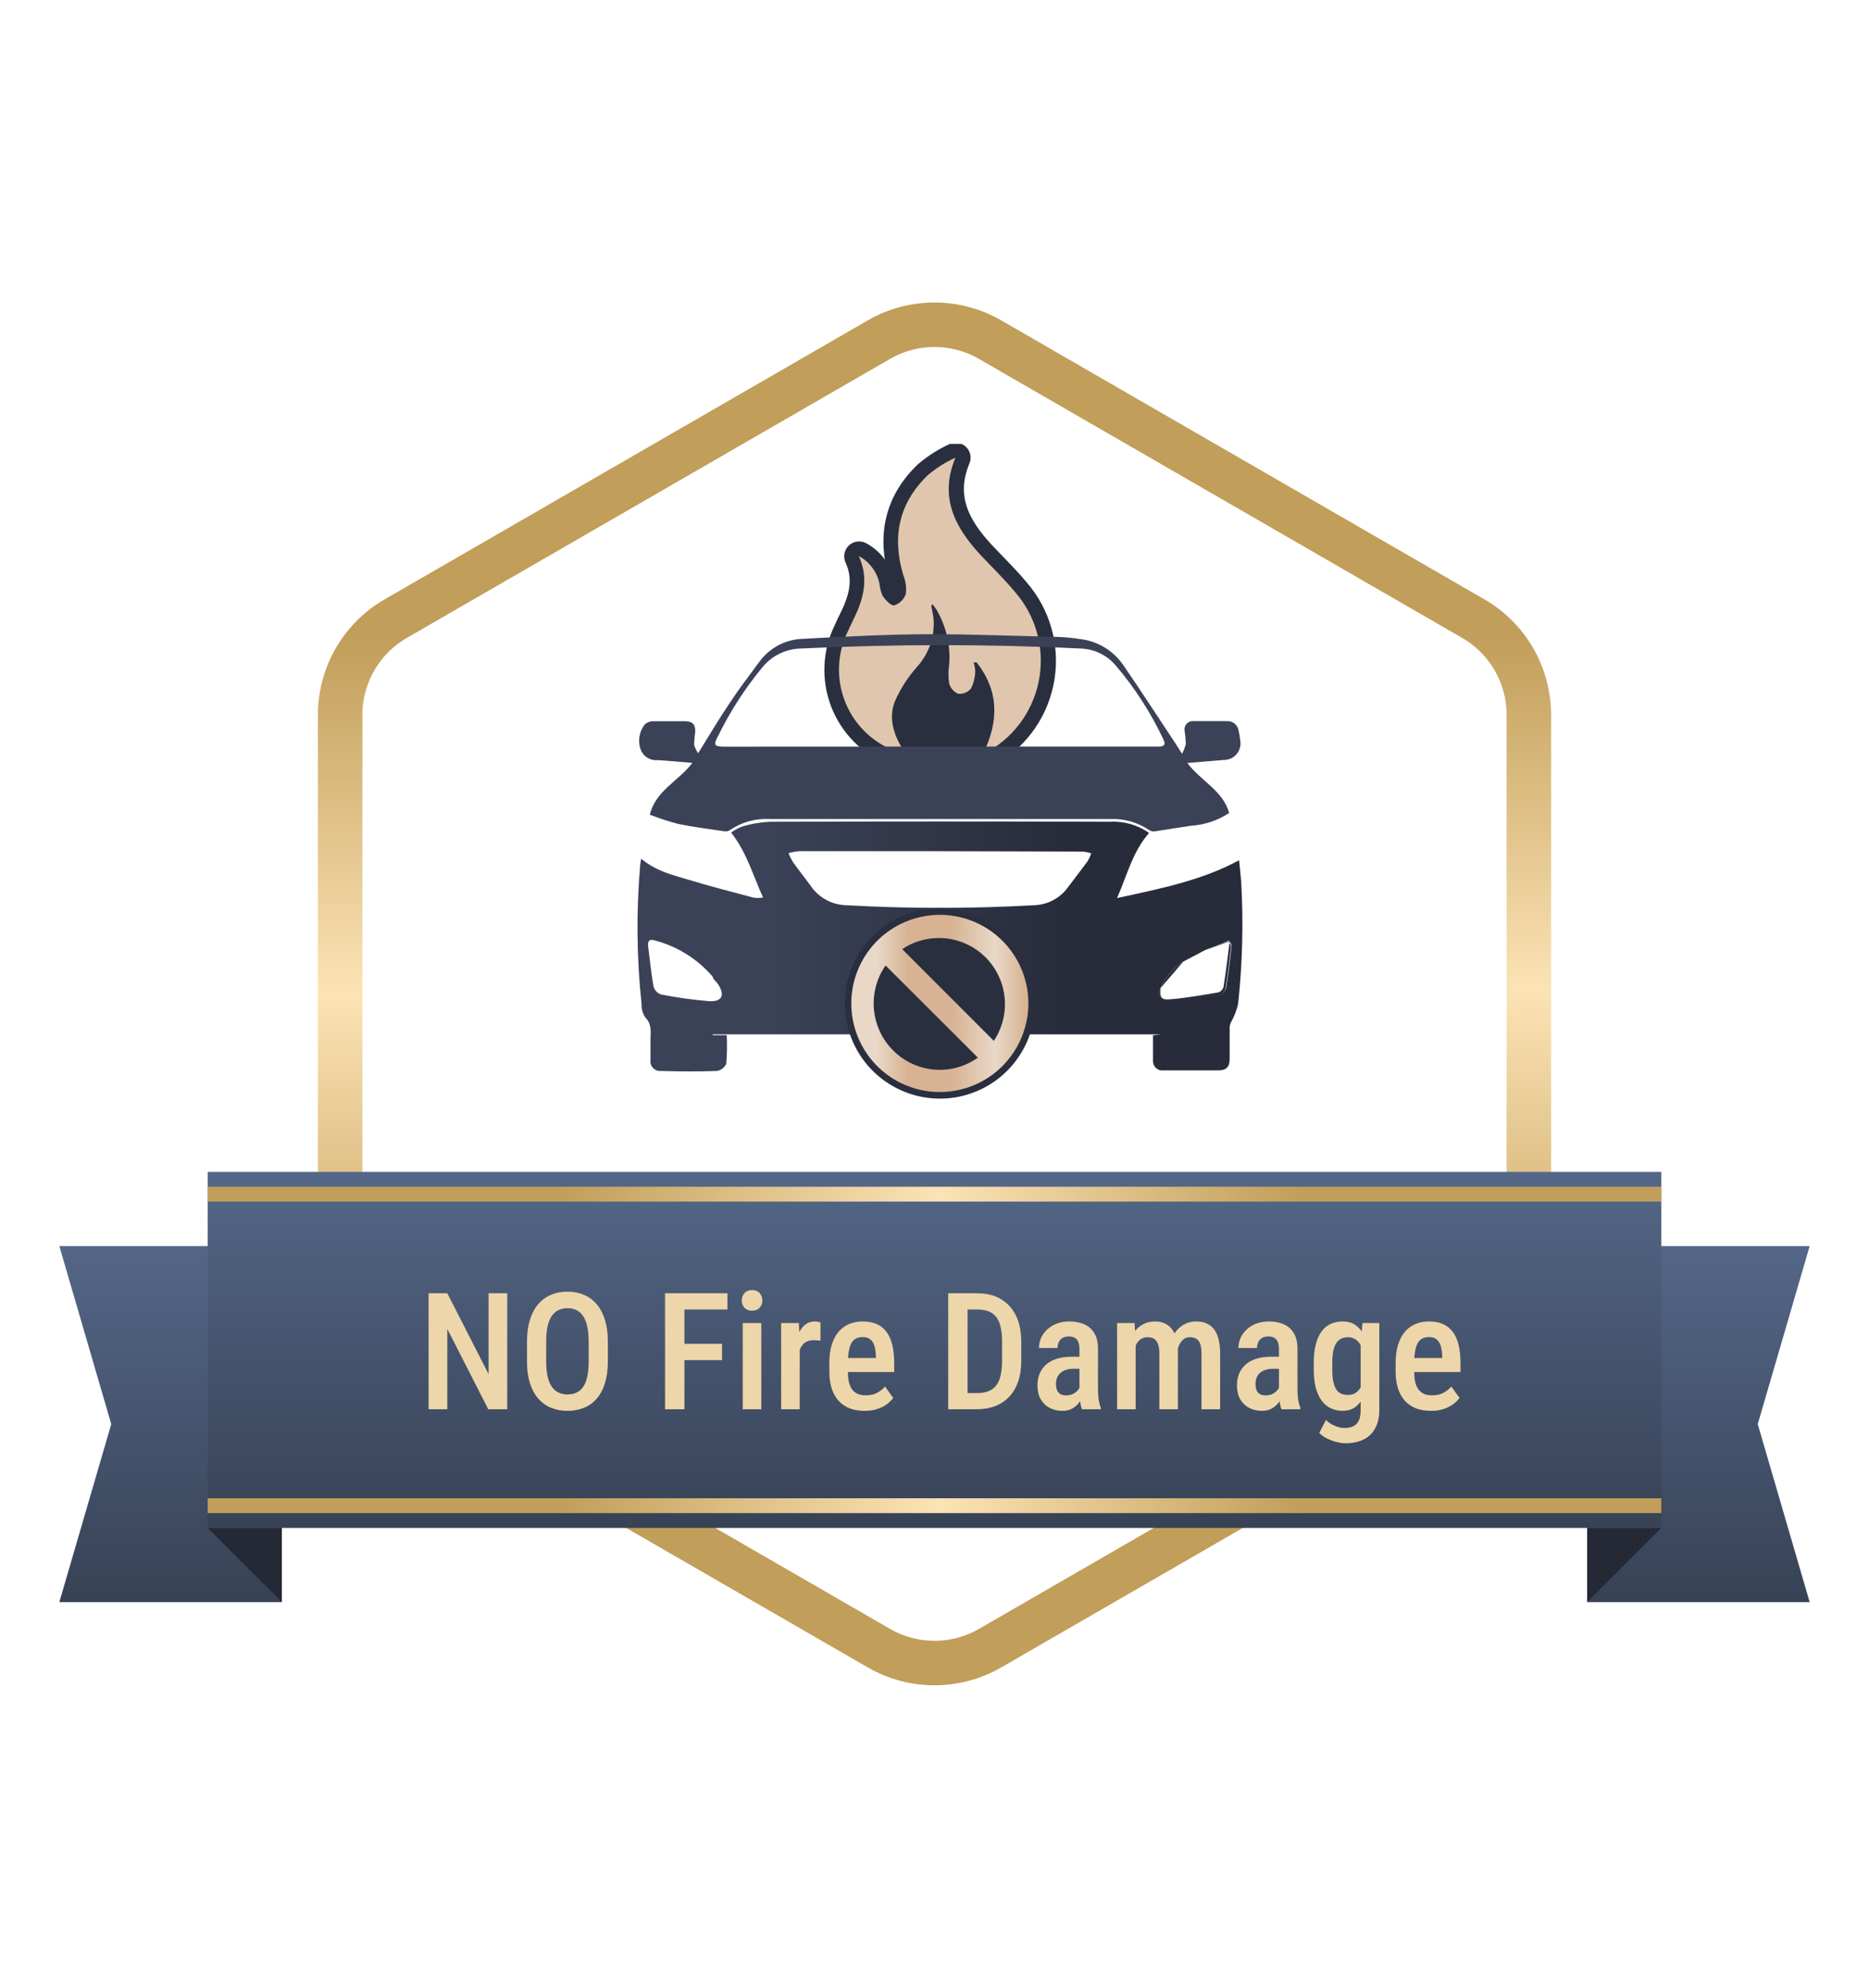
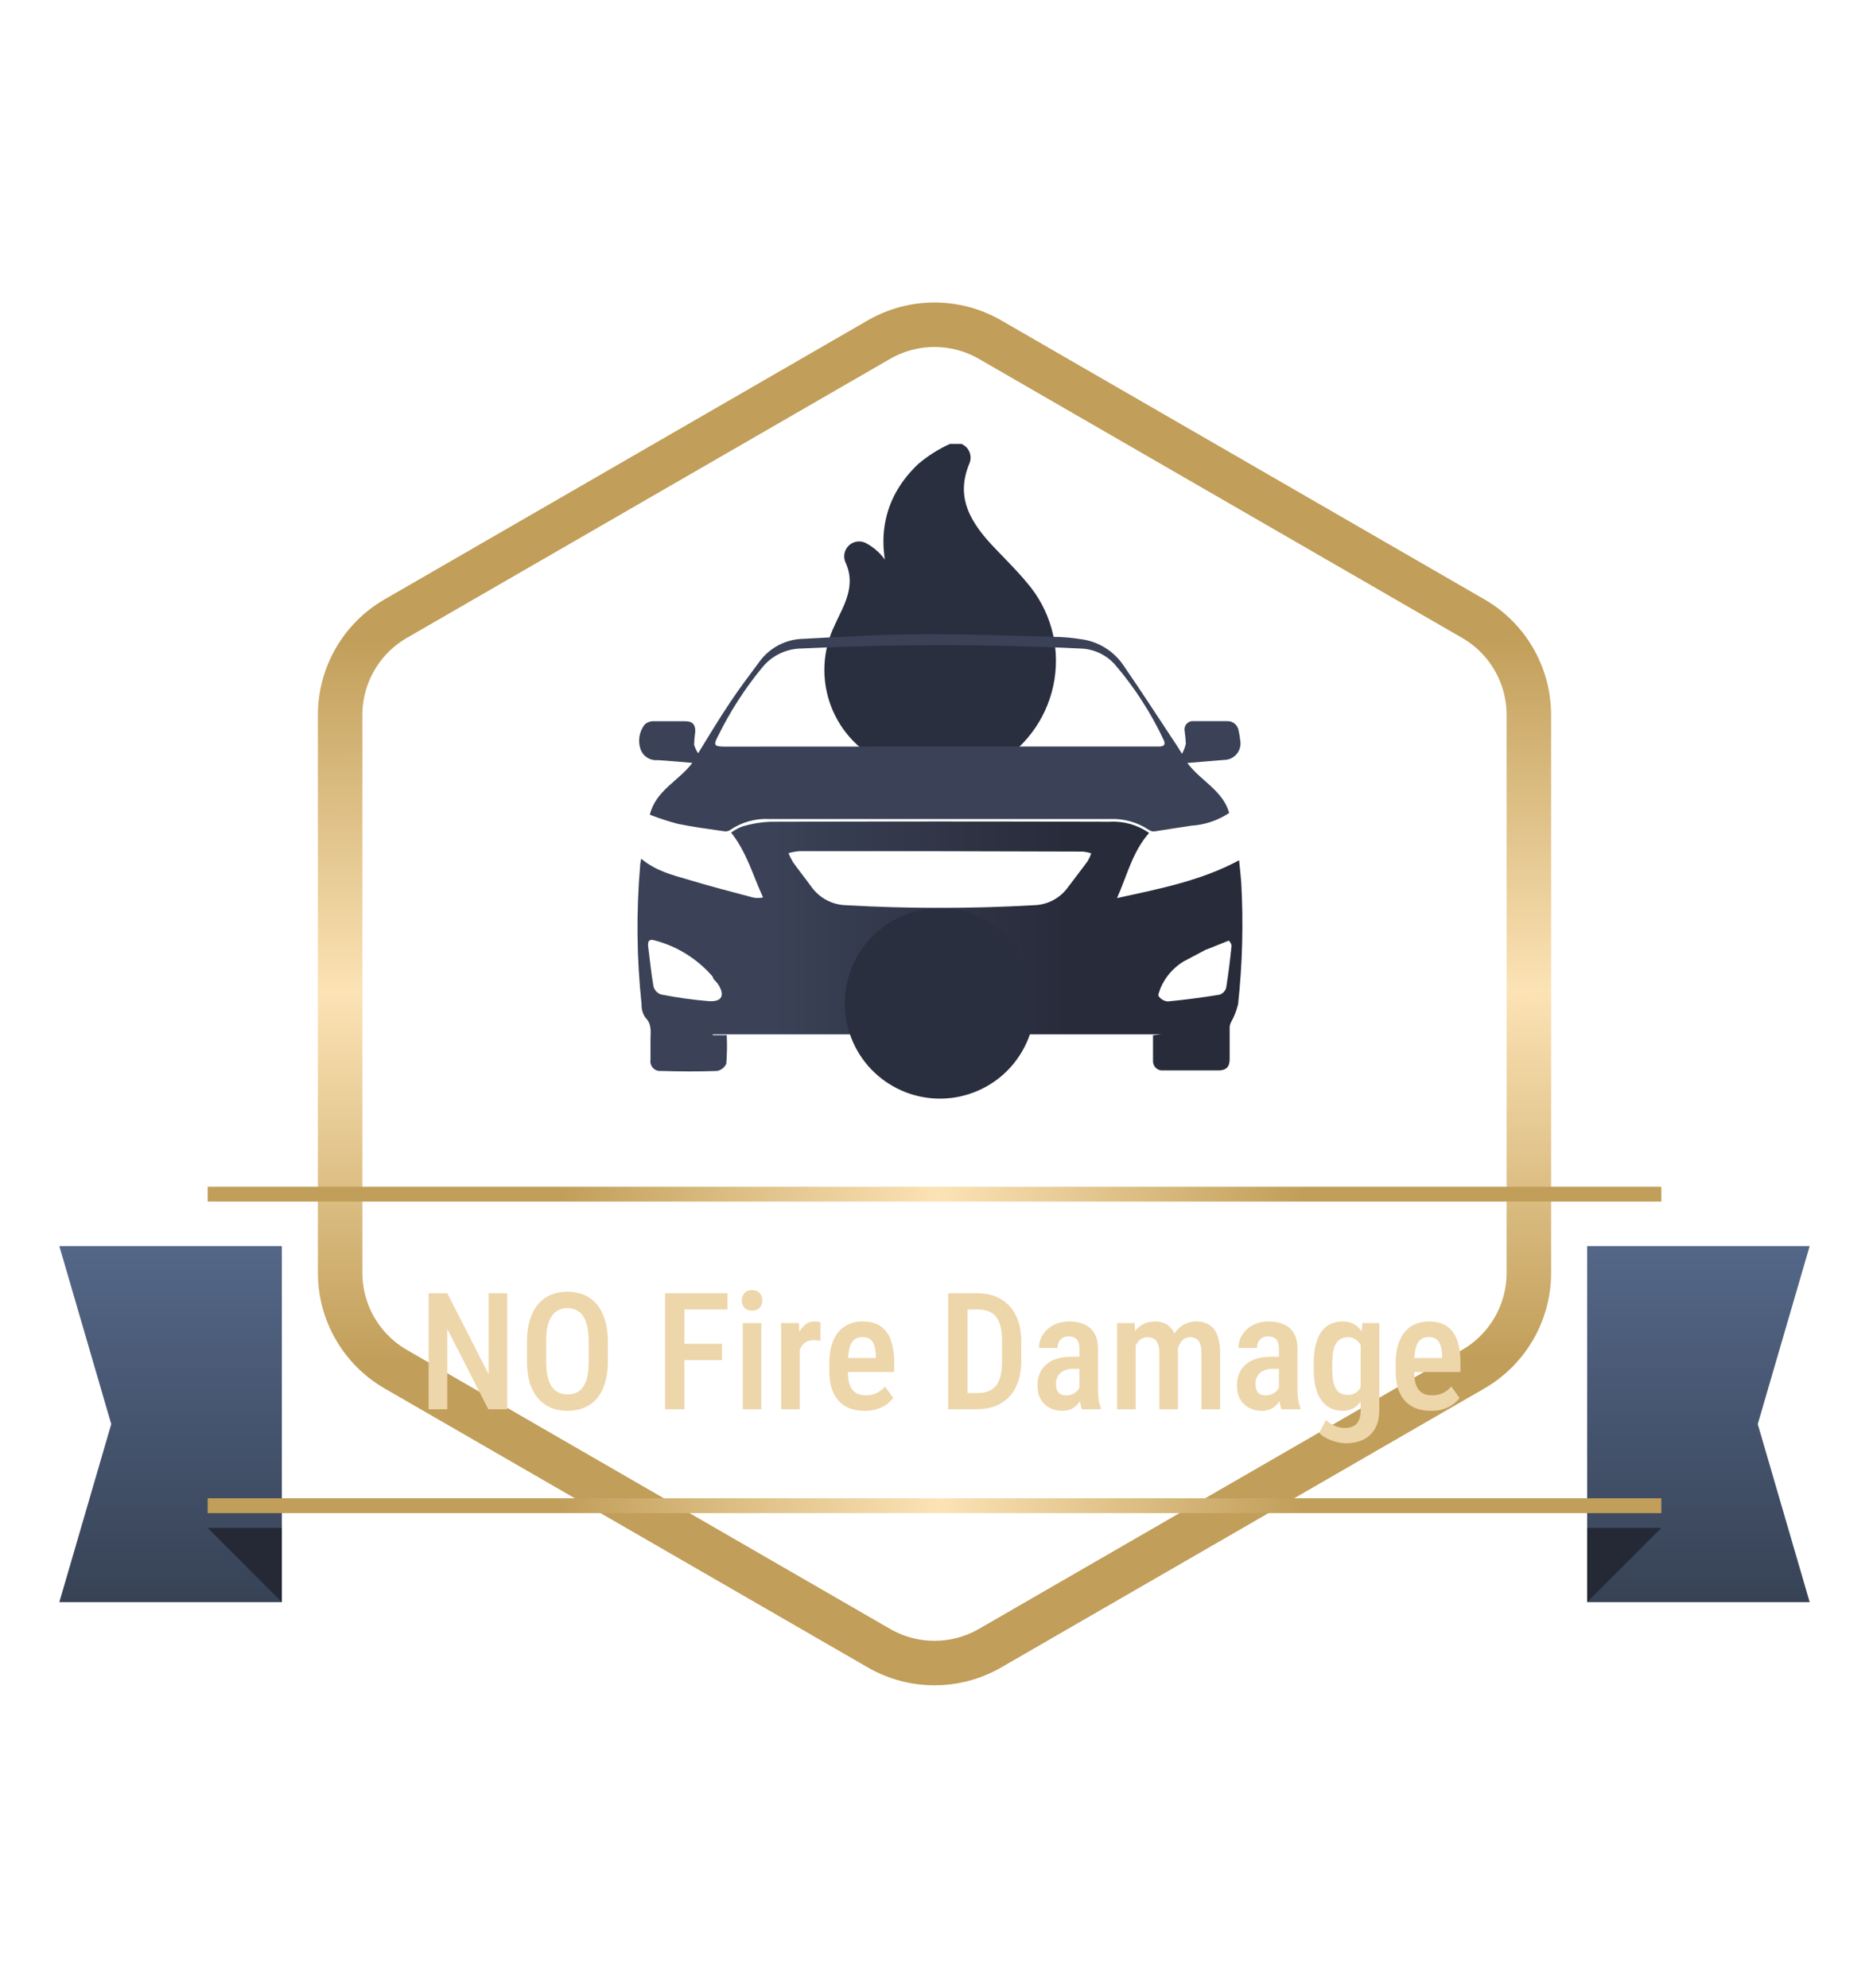
<svg xmlns="http://www.w3.org/2000/svg" width="126" height="134" viewBox="0 0 126 134" fill="none">
  <g filter="url(#filter0_d_1085_28644)">
    <path d="M67.5 108.402C64.715 110.01 61.285 110.01 58.5 108.402L25.931 89.598C23.146 87.99 21.431 85.019 21.431 81.804L21.431 44.196C21.431 40.981 23.146 38.01 25.931 36.402L58.5 17.598C61.285 15.99 64.715 15.99 67.5 17.598L100.069 36.402C102.854 38.01 104.569 40.981 104.569 44.196L104.569 81.804C104.569 85.019 102.854 87.99 100.069 89.598L67.5 108.402Z" fill="white" />
    <path d="M59.25 107.103L26.681 88.299C24.36 86.959 22.931 84.483 22.931 81.804L22.931 44.196C22.931 41.517 24.36 39.041 26.681 37.701L59.25 18.897C61.571 17.557 64.43 17.557 66.75 18.897L99.319 37.701C101.64 39.041 103.069 41.517 103.069 44.196L103.069 81.804C103.069 84.483 101.64 86.959 99.319 88.299L66.75 107.103C64.43 108.443 61.571 108.443 59.25 107.103Z" stroke="url(#paint0_linear_1085_28644)" stroke-width="3" />
  </g>
  <g clip-path="url(#clip0_1085_28644)">
    <path d="M66.276 50.839L66.765 50.58C67.645 50.051 68.4 49.337 68.975 48.486C69.551 47.635 69.933 46.668 70.096 45.654C70.258 44.639 70.197 43.601 69.916 42.613C69.635 41.625 69.142 40.71 68.47 39.933C67.735 39.043 66.901 38.245 66.116 37.404C64.392 35.549 63.323 33.515 64.429 30.851C63.761 31.156 63.137 31.551 62.575 32.025C60.623 33.88 60.141 36.168 60.907 38.74C61.074 39.155 61.136 39.605 61.086 40.05C61.026 40.229 60.925 40.392 60.793 40.526C60.66 40.66 60.498 40.761 60.32 40.823C60.104 40.867 59.702 40.465 59.529 40.205C59.41 39.936 59.335 39.65 59.307 39.358C59.224 38.966 59.057 38.597 58.817 38.276C58.577 37.956 58.269 37.692 57.916 37.503C58.578 38.956 58.269 40.285 57.645 41.59C57.447 41.998 57.249 42.406 57.064 42.826C56.741 43.569 56.576 44.37 56.578 45.18C56.581 45.989 56.751 46.79 57.077 47.53C57.404 48.271 57.881 48.936 58.477 49.483C59.074 50.03 59.777 50.448 60.542 50.709C60.71 50.745 60.879 50.77 61.049 50.783C61.049 50.783 63.014 51.618 66.276 50.839Z" fill="#2A2F3F" stroke="#2A2F3F" stroke-width="2.007" stroke-linejoin="round" />
-     <path d="M62.779 40.836C62.829 41.12 62.903 41.398 62.934 41.689C62.982 42.274 62.91 42.864 62.723 43.421C62.536 43.978 62.238 44.491 61.846 44.928C61.218 45.628 60.705 46.423 60.326 47.284C59.875 48.465 60.258 49.633 61.031 50.765C60.86 50.751 60.691 50.726 60.524 50.691C59.758 50.429 59.055 50.011 58.459 49.464C57.862 48.917 57.386 48.252 57.059 47.512C56.732 46.771 56.562 45.971 56.56 45.161C56.557 44.352 56.722 43.55 57.045 42.808C57.23 42.394 57.428 41.986 57.626 41.571C58.244 40.267 58.559 38.938 57.898 37.485C58.251 37.674 58.558 37.938 58.798 38.258C59.038 38.578 59.206 38.947 59.288 39.339C59.316 39.632 59.392 39.918 59.511 40.186C59.708 40.465 60.085 40.867 60.301 40.805C60.48 40.743 60.641 40.641 60.774 40.507C60.907 40.373 61.007 40.211 61.068 40.032C61.114 39.593 61.053 39.149 60.888 38.74C60.122 36.168 60.604 33.899 62.557 32.025C63.118 31.551 63.742 31.156 64.41 30.851C63.304 33.515 64.373 35.543 66.097 37.404C66.882 38.245 67.716 39.043 68.451 39.933C69.123 40.71 69.617 41.625 69.898 42.613C70.178 43.601 70.24 44.639 70.077 45.654C69.915 46.668 69.532 47.635 68.957 48.486C68.382 49.337 67.627 50.051 66.746 50.58L66.258 50.839C67.395 48.564 67.302 46.511 65.844 44.657H65.64C65.704 44.857 65.739 45.065 65.745 45.275C65.734 45.67 65.637 46.058 65.461 46.412C65.358 46.536 65.227 46.633 65.078 46.695C64.93 46.758 64.769 46.784 64.608 46.771C64.459 46.71 64.326 46.616 64.219 46.496C64.112 46.376 64.034 46.233 63.99 46.078C63.925 45.657 63.925 45.227 63.99 44.805C64.09 43.51 63.79 42.215 63.131 41.095C63.05 40.971 62.961 40.851 62.866 40.737L62.779 40.836Z" fill="#E0C6AE" />
    <path d="M75.304 60.54C78.134 59.921 80.952 59.383 83.534 57.992C83.578 58.431 83.639 58.944 83.677 59.464C83.832 62.208 83.762 64.96 83.466 67.693C83.363 68.126 83.199 68.543 82.978 68.93C82.934 69.023 82.907 69.123 82.898 69.226C82.898 69.95 82.898 70.673 82.898 71.396C82.898 71.909 82.675 72.151 82.163 72.157C80.927 72.157 79.679 72.157 78.418 72.157C78.332 72.166 78.244 72.158 78.161 72.131C78.078 72.104 78.001 72.06 77.937 72.002C77.872 71.943 77.82 71.872 77.785 71.792C77.75 71.712 77.732 71.626 77.732 71.539C77.732 70.964 77.732 70.395 77.732 69.789L78.288 69.727H48.054V69.783H48.994C49.024 70.424 49.014 71.066 48.963 71.706C48.907 71.831 48.822 71.941 48.714 72.026C48.606 72.111 48.48 72.169 48.345 72.194C47.109 72.243 45.818 72.231 44.557 72.194C44.459 72.204 44.36 72.191 44.268 72.156C44.175 72.121 44.092 72.066 44.024 71.995C43.956 71.923 43.906 71.837 43.876 71.743C43.846 71.649 43.838 71.55 43.853 71.452C43.853 70.995 43.853 70.543 43.853 70.086C43.853 69.628 43.97 69.053 43.513 68.602C43.329 68.338 43.238 68.02 43.253 67.699C42.921 64.598 42.888 61.471 43.155 58.363C43.155 58.221 43.198 58.073 43.229 57.887C44.205 58.709 45.317 58.982 46.417 59.303C47.844 59.742 49.303 60.107 50.742 60.496C50.972 60.55 51.211 60.55 51.441 60.496C50.767 59.037 50.353 57.473 49.29 56.125C49.524 55.953 49.779 55.814 50.05 55.711C50.653 55.531 51.276 55.425 51.904 55.396C59.541 55.371 67.177 55.371 74.81 55.396C75.755 55.34 76.691 55.606 77.467 56.15C76.336 57.43 75.984 59.031 75.304 60.54ZM78.233 66.617C78.183 66.803 78.041 67.062 78.115 67.161C78.187 67.261 78.279 67.343 78.386 67.403C78.493 67.463 78.611 67.499 78.733 67.507C79.895 67.396 81.057 67.242 82.212 67.056C82.319 67.02 82.415 66.96 82.494 66.879C82.572 66.799 82.63 66.7 82.663 66.592C82.818 65.647 82.929 64.694 83.028 63.742C83.005 63.612 82.937 63.494 82.836 63.408C82.311 63.612 81.798 63.835 81.279 64.027L79.771 64.824C79.085 65.247 78.547 65.874 78.233 66.617V66.617ZM48.104 65.999C48.086 65.937 48.061 65.877 48.03 65.82C46.999 64.626 45.628 63.776 44.1 63.384C43.742 63.279 43.655 63.489 43.698 63.81C43.816 64.707 43.896 65.616 44.057 66.506C44.092 66.628 44.156 66.74 44.243 66.832C44.33 66.925 44.438 66.995 44.557 67.038C45.627 67.249 46.708 67.4 47.795 67.489C48.679 67.545 48.889 67.093 48.413 66.351C48.321 66.225 48.218 66.107 48.104 65.999V65.999ZM63.36 57.38H53.863C53.625 57.403 53.389 57.446 53.158 57.51C53.243 57.725 53.347 57.932 53.467 58.128C53.869 58.691 54.301 59.229 54.703 59.785C54.969 60.156 55.318 60.461 55.721 60.675C56.123 60.889 56.57 61.008 57.026 61.022C61.249 61.26 65.483 61.26 69.706 61.022C70.161 61.01 70.607 60.893 71.008 60.678C71.409 60.463 71.755 60.157 72.017 59.785C72.449 59.204 72.9 58.635 73.327 58.048C73.425 57.882 73.506 57.706 73.568 57.523C73.386 57.466 73.2 57.426 73.012 57.405L63.36 57.38Z" fill="url(#paint1_linear_1085_28644)" />
    <path d="M46.677 51.427C45.836 51.359 45.089 51.285 44.341 51.241C44.089 51.265 43.836 51.203 43.624 51.065C43.412 50.927 43.253 50.721 43.173 50.481C43.085 50.207 43.065 49.917 43.113 49.634C43.162 49.351 43.278 49.084 43.451 48.855C43.605 48.705 43.811 48.621 44.026 48.62C44.749 48.62 45.478 48.62 46.201 48.62C46.695 48.62 46.899 48.861 46.868 49.355C46.825 49.638 46.8 49.923 46.794 50.209C46.855 50.411 46.947 50.603 47.066 50.778C47.826 49.541 48.487 48.441 49.21 47.365C49.828 46.425 50.532 45.51 51.187 44.62C51.531 44.144 51.981 43.756 52.501 43.485C53.022 43.215 53.598 43.07 54.184 43.062C56.989 42.907 59.801 42.765 62.612 42.752C65.578 42.752 68.544 42.87 71.504 42.944C71.943 42.965 72.38 43.01 72.814 43.08C73.411 43.148 73.985 43.347 74.497 43.662C75.008 43.978 75.444 44.401 75.773 44.904C76.954 46.617 78.085 48.373 79.24 50.11C79.364 50.289 79.475 50.475 79.685 50.815C79.801 50.603 79.889 50.376 79.944 50.141C79.933 49.855 79.906 49.57 79.864 49.288C79.846 49.2 79.849 49.109 79.872 49.023C79.896 48.937 79.94 48.858 80 48.792C80.061 48.726 80.136 48.675 80.219 48.644C80.303 48.613 80.393 48.603 80.482 48.614C81.223 48.614 81.965 48.614 82.706 48.614C82.891 48.6 83.075 48.656 83.221 48.77C83.367 48.885 83.466 49.049 83.497 49.232C83.552 49.462 83.591 49.695 83.615 49.931C83.642 50.09 83.633 50.254 83.591 50.41C83.548 50.567 83.471 50.712 83.367 50.836C83.262 50.959 83.131 51.059 82.984 51.127C82.837 51.194 82.677 51.229 82.515 51.229L80.043 51.433C80.976 52.669 82.441 53.288 82.867 54.803C82.103 55.309 81.218 55.606 80.303 55.662C79.487 55.779 78.671 55.922 77.831 56.045C77.705 56.057 77.579 56.027 77.473 55.959C76.698 55.433 75.775 55.171 74.841 55.211H51.892C50.94 55.157 49.997 55.42 49.21 55.959C49.102 56.029 48.973 56.057 48.845 56.039C47.795 55.884 46.745 55.755 45.706 55.538C45.063 55.369 44.429 55.162 43.809 54.92C44.205 53.288 45.737 52.663 46.677 51.427ZM63.36 50.326H78.134C78.48 50.326 78.603 50.19 78.437 49.856C77.59 48.055 76.508 46.375 75.217 44.861C74.92 44.509 74.55 44.224 74.133 44.027C73.716 43.83 73.262 43.724 72.801 43.717C66.536 43.408 60.277 43.42 54.011 43.717C53.508 43.725 53.013 43.843 52.56 44.063C52.107 44.283 51.708 44.599 51.391 44.991C50.221 46.408 49.222 47.958 48.413 49.609C48.079 50.227 48.129 50.332 48.87 50.332L63.36 50.326Z" fill="url(#paint2_linear_1085_28644)" />
-     <path d="M78.245 66.599C78.183 67.217 78.245 67.415 78.863 67.365C79.957 67.279 81.044 67.081 82.132 66.901C82.215 66.873 82.29 66.825 82.351 66.761C82.412 66.698 82.458 66.621 82.484 66.537C82.638 65.566 82.756 64.583 82.904 63.445L81.242 64.064C81.761 63.847 82.274 63.625 82.799 63.445C82.9 63.531 82.968 63.649 82.991 63.779C82.892 64.731 82.781 65.684 82.626 66.629C82.594 66.737 82.535 66.835 82.457 66.916C82.379 66.997 82.282 67.058 82.175 67.093C81.02 67.279 79.858 67.433 78.696 67.544C78.574 67.536 78.456 67.5 78.349 67.44C78.242 67.38 78.15 67.298 78.078 67.198C78.054 67.019 78.19 66.784 78.245 66.599Z" fill="#2A2F3F" />
-     <path d="M79.759 64.83L79.296 65.381L78.233 66.617C78.544 65.878 79.078 65.254 79.759 64.83V64.83Z" fill="#2A2F3F" />
    <path d="M65.65 73.639C68.96 72.376 70.621 68.668 69.359 65.356C68.097 62.044 64.391 60.383 61.081 61.646C57.771 62.908 56.111 66.617 57.373 69.928C58.635 73.24 62.341 74.901 65.65 73.639Z" fill="#2A2F3F" />
-     <path d="M63.36 73.616C62.18 73.616 61.026 73.266 60.044 72.61C59.063 71.954 58.298 71.022 57.846 69.931C57.394 68.84 57.276 67.639 57.505 66.481C57.735 65.322 58.303 64.258 59.137 63.423C59.971 62.587 61.034 62.018 62.192 61.787C63.349 61.556 64.549 61.673 65.64 62.124C66.731 62.575 67.663 63.34 68.32 64.321C68.977 65.302 69.328 66.456 69.329 67.637C69.329 69.222 68.7 70.742 67.581 71.863C66.462 72.984 64.944 73.614 63.36 73.616ZM65.93 71.304L59.702 65.084C59.075 65.984 58.8 67.084 58.93 68.173C59.06 69.263 59.585 70.267 60.407 70.995C61.154 71.662 62.105 72.056 63.105 72.112C64.105 72.168 65.095 71.883 65.912 71.304H65.93ZM60.821 63.983L66.999 70.166C67.572 69.309 67.829 68.279 67.728 67.253C67.627 66.227 67.173 65.268 66.445 64.538C65.716 63.809 64.757 63.356 63.732 63.254C62.706 63.153 61.677 63.411 60.821 63.983V63.983Z" fill="url(#paint3_linear_1085_28644)" />
  </g>
  <g filter="url(#filter1_d_1085_28644)">
    <path d="M19 82H4L7.5 94L4 106H19V82Z" fill="url(#paint4_linear_1085_28644)" />
    <path d="M14 101L19 106V101H14Z" fill="#252936" />
    <path d="M107 82H122L118.5 94L122 106H107V82Z" fill="url(#paint5_linear_1085_28644)" />
    <path d="M112 101L107 106V101H112Z" fill="#252936" />
-     <rect x="14" y="77" width="98" height="24" fill="url(#paint6_linear_1085_28644)" />
    <line x1="14" y1="78.5" x2="112" y2="78.5" stroke="url(#paint7_linear_1085_28644)" />
    <line x1="14" y1="99.5" x2="112" y2="99.5" stroke="url(#paint8_linear_1085_28644)" />
    <path d="M34.195 85.18V93H32.917L30.156 87.586V93H28.894V85.18H30.156L32.938 90.631V85.18H34.195ZM40.979 88.451V89.783C40.979 90.334 40.915 90.817 40.786 91.233C40.66 91.648 40.478 91.996 40.238 92.275C40.002 92.551 39.715 92.758 39.378 92.898C39.045 93.038 38.673 93.107 38.261 93.107C37.853 93.107 37.481 93.038 37.144 92.898C36.811 92.758 36.523 92.551 36.279 92.275C36.039 91.996 35.853 91.648 35.721 91.233C35.592 90.817 35.527 90.334 35.527 89.783V88.451C35.527 87.892 35.592 87.403 35.721 86.984C35.85 86.562 36.034 86.209 36.274 85.926C36.517 85.643 36.806 85.43 37.139 85.287C37.475 85.144 37.846 85.072 38.251 85.072C38.662 85.072 39.035 85.144 39.368 85.287C39.704 85.43 39.992 85.643 40.232 85.926C40.472 86.209 40.657 86.562 40.786 86.984C40.915 87.403 40.979 87.892 40.979 88.451ZM39.685 89.783V88.44C39.685 88.043 39.652 87.702 39.588 87.419C39.527 87.133 39.436 86.9 39.314 86.721C39.192 86.539 39.042 86.404 38.863 86.318C38.687 86.229 38.483 86.184 38.251 86.184C38.025 86.184 37.823 86.229 37.644 86.318C37.468 86.404 37.318 86.539 37.192 86.721C37.071 86.9 36.977 87.133 36.913 87.419C36.852 87.702 36.822 88.043 36.822 88.44V89.783C36.822 90.173 36.854 90.51 36.919 90.793C36.983 91.072 37.076 91.301 37.198 91.48C37.323 91.655 37.475 91.786 37.654 91.872C37.833 91.958 38.036 92.001 38.261 92.001C38.49 92.001 38.694 91.958 38.873 91.872C39.053 91.786 39.201 91.655 39.319 91.48C39.441 91.301 39.532 91.072 39.593 90.793C39.654 90.51 39.685 90.173 39.685 89.783ZM46.141 85.18V93H44.835V85.18H46.141ZM48.676 88.59V89.686H45.84V88.59H48.676ZM49.041 85.18V86.275H45.84V85.18H49.041ZM51.324 87.189V93H50.072V87.189H51.324ZM50.008 85.668C50.008 85.468 50.069 85.301 50.19 85.169C50.312 85.033 50.482 84.965 50.701 84.965C50.919 84.965 51.089 85.033 51.211 85.169C51.333 85.301 51.394 85.468 51.394 85.668C51.394 85.862 51.333 86.025 51.211 86.157C51.089 86.29 50.919 86.356 50.701 86.356C50.482 86.356 50.312 86.29 50.19 86.157C50.069 86.025 50.008 85.862 50.008 85.668ZM53.913 88.311V93H52.661V87.189H53.853L53.913 88.311ZM55.315 87.151L55.309 88.386C55.237 88.368 55.16 88.358 55.078 88.354C54.999 88.347 54.921 88.343 54.842 88.343C54.67 88.343 54.521 88.374 54.396 88.435C54.271 88.495 54.165 88.583 54.079 88.698C53.993 88.812 53.925 88.95 53.875 89.111C53.828 89.272 53.8 89.455 53.789 89.659L53.52 89.67C53.52 89.305 53.549 88.966 53.606 88.655C53.664 88.34 53.75 88.066 53.864 87.833C53.982 87.597 54.129 87.412 54.305 87.28C54.48 87.147 54.684 87.081 54.917 87.081C54.981 87.081 55.055 87.088 55.137 87.103C55.22 87.117 55.279 87.133 55.315 87.151ZM58.29 93.107C57.914 93.107 57.579 93.052 57.286 92.941C56.992 92.826 56.743 92.658 56.539 92.436C56.335 92.21 56.179 91.935 56.072 91.609C55.964 91.279 55.911 90.898 55.911 90.465V89.906C55.911 89.416 55.966 88.993 56.077 88.639C56.192 88.281 56.349 87.987 56.55 87.758C56.75 87.529 56.987 87.359 57.259 87.248C57.535 87.137 57.834 87.081 58.156 87.081C58.521 87.081 58.838 87.14 59.106 87.258C59.375 87.376 59.595 87.554 59.767 87.79C59.943 88.026 60.072 88.318 60.154 88.665C60.24 89.013 60.283 89.412 60.283 89.863V90.492H56.512V89.546H59.047V89.412C59.04 89.147 59.008 88.92 58.951 88.73C58.893 88.537 58.8 88.39 58.671 88.29C58.546 88.186 58.372 88.134 58.15 88.134C57.989 88.134 57.846 88.164 57.721 88.225C57.595 88.286 57.492 88.384 57.409 88.52C57.33 88.657 57.27 88.839 57.227 89.068C57.184 89.294 57.162 89.573 57.162 89.906V90.465C57.162 90.755 57.187 91 57.237 91.201C57.291 91.401 57.37 91.566 57.474 91.695C57.578 91.82 57.703 91.913 57.85 91.974C58 92.031 58.174 92.06 58.371 92.06C58.661 92.06 58.91 92.006 59.117 91.899C59.328 91.788 59.511 91.645 59.665 91.469L60.218 92.237C60.114 92.377 59.975 92.515 59.799 92.651C59.624 92.783 59.411 92.893 59.16 92.978C58.913 93.064 58.623 93.107 58.29 93.107ZM65.842 93H64.483L64.494 91.91H65.842C66.261 91.91 66.596 91.833 66.846 91.679C67.097 91.521 67.278 91.281 67.389 90.959C67.5 90.637 67.555 90.225 67.555 89.724V88.451C67.555 88.064 67.523 87.734 67.459 87.462C67.398 87.187 67.301 86.963 67.168 86.791C67.04 86.616 66.87 86.487 66.658 86.404C66.447 86.318 66.193 86.275 65.895 86.275H64.456V85.18H65.895C66.343 85.18 66.748 85.251 67.109 85.394C67.471 85.538 67.781 85.749 68.039 86.028C68.3 86.304 68.501 86.646 68.64 87.054C68.78 87.462 68.85 87.931 68.85 88.461V89.724C68.85 90.254 68.78 90.723 68.64 91.131C68.501 91.535 68.3 91.877 68.039 92.157C67.777 92.433 67.462 92.642 67.093 92.785C66.724 92.928 66.307 93 65.842 93ZM65.23 85.18V93H63.924V85.18H65.23ZM72.77 91.818V88.923C72.77 88.723 72.742 88.562 72.685 88.44C72.631 88.318 72.55 88.231 72.443 88.177C72.339 88.12 72.208 88.091 72.051 88.091C71.886 88.091 71.746 88.125 71.632 88.193C71.521 88.261 71.437 88.354 71.379 88.472C71.322 88.587 71.293 88.719 71.293 88.87H70.042C70.042 88.637 70.088 88.413 70.182 88.198C70.278 87.983 70.416 87.792 70.595 87.624C70.774 87.455 70.991 87.323 71.245 87.226C71.499 87.129 71.782 87.081 72.094 87.081C72.466 87.081 72.797 87.144 73.087 87.269C73.377 87.391 73.605 87.59 73.769 87.865C73.938 88.137 74.022 88.495 74.022 88.939V91.652C74.022 91.92 74.038 92.16 74.07 92.372C74.106 92.579 74.154 92.76 74.215 92.914V93H72.942C72.885 92.86 72.842 92.681 72.814 92.463C72.785 92.245 72.77 92.03 72.77 91.818ZM72.937 89.46L72.942 90.272H72.341C72.162 90.272 72.001 90.296 71.857 90.347C71.714 90.393 71.592 90.461 71.492 90.551C71.395 90.637 71.32 90.742 71.267 90.868C71.216 90.993 71.191 91.131 71.191 91.281C71.191 91.464 71.216 91.612 71.267 91.727C71.32 91.842 71.397 91.928 71.498 91.985C71.601 92.039 71.727 92.065 71.874 92.065C72.074 92.065 72.248 92.022 72.394 91.936C72.545 91.847 72.659 91.74 72.738 91.614C72.821 91.489 72.853 91.374 72.835 91.27L73.12 91.791C73.091 91.928 73.037 92.071 72.959 92.221C72.883 92.372 72.785 92.515 72.663 92.651C72.541 92.787 72.394 92.898 72.223 92.984C72.051 93.066 71.852 93.107 71.626 93.107C71.301 93.107 71.011 93.039 70.756 92.903C70.502 92.767 70.302 92.572 70.155 92.318C70.012 92.06 69.94 91.752 69.94 91.394C69.94 91.104 69.988 90.841 70.085 90.605C70.182 90.368 70.325 90.166 70.515 89.998C70.704 89.826 70.942 89.693 71.229 89.6C71.519 89.507 71.857 89.46 72.244 89.46H72.937ZM76.562 88.37V93H75.311V87.189H76.487L76.562 88.37ZM76.358 89.885H75.934C75.927 89.48 75.963 89.108 76.041 88.768C76.124 88.427 76.246 88.13 76.407 87.876C76.572 87.622 76.777 87.427 77.024 87.29C77.272 87.151 77.561 87.081 77.894 87.081C78.109 87.081 78.308 87.12 78.491 87.199C78.677 87.274 78.838 87.394 78.974 87.559C79.114 87.724 79.221 87.935 79.296 88.193C79.372 88.451 79.409 88.762 79.409 89.127V93H78.158V89.246C78.158 88.966 78.126 88.748 78.061 88.59C78 88.429 77.911 88.315 77.793 88.247C77.674 88.178 77.531 88.144 77.363 88.144C77.18 88.144 77.024 88.191 76.895 88.284C76.767 88.374 76.663 88.499 76.584 88.66C76.505 88.818 76.448 89.002 76.412 89.213C76.376 89.421 76.358 89.645 76.358 89.885ZM79.329 89.552L78.743 89.686C78.736 89.332 78.772 88.999 78.851 88.687C78.929 88.372 79.047 88.094 79.205 87.855C79.366 87.615 79.567 87.427 79.807 87.29C80.05 87.151 80.331 87.081 80.65 87.081C80.897 87.081 81.119 87.122 81.316 87.205C81.516 87.283 81.686 87.409 81.826 87.581C81.966 87.752 82.072 87.976 82.143 88.252C82.218 88.524 82.256 88.855 82.256 89.246V93H80.999V89.24C80.999 88.95 80.967 88.726 80.902 88.569C80.841 88.411 80.752 88.302 80.634 88.241C80.516 88.177 80.374 88.144 80.21 88.144C80.066 88.144 79.939 88.182 79.828 88.257C79.721 88.329 79.629 88.429 79.554 88.558C79.479 88.687 79.422 88.837 79.382 89.009C79.347 89.178 79.329 89.358 79.329 89.552ZM86.22 91.818V88.923C86.22 88.723 86.191 88.562 86.134 88.44C86.08 88.318 85.999 88.231 85.892 88.177C85.788 88.12 85.658 88.091 85.5 88.091C85.335 88.091 85.196 88.125 85.081 88.193C84.97 88.261 84.886 88.354 84.829 88.472C84.771 88.587 84.743 88.719 84.743 88.87H83.491C83.491 88.637 83.538 88.413 83.631 88.198C83.728 87.983 83.865 87.792 84.044 87.624C84.224 87.455 84.44 87.323 84.694 87.226C84.949 87.129 85.231 87.081 85.543 87.081C85.915 87.081 86.247 87.144 86.537 87.269C86.827 87.391 87.054 87.59 87.219 87.865C87.387 88.137 87.471 88.495 87.471 88.939V91.652C87.471 91.92 87.487 92.16 87.519 92.372C87.555 92.579 87.604 92.76 87.665 92.914V93H86.392C86.334 92.86 86.291 92.681 86.263 92.463C86.234 92.245 86.22 92.03 86.22 91.818ZM86.386 89.46L86.392 90.272H85.79C85.611 90.272 85.45 90.296 85.307 90.347C85.163 90.393 85.042 90.461 84.941 90.551C84.845 90.637 84.769 90.742 84.716 90.868C84.666 90.993 84.641 91.131 84.641 91.281C84.641 91.464 84.666 91.612 84.716 91.727C84.769 91.842 84.847 91.928 84.947 91.985C85.051 92.039 85.176 92.065 85.323 92.065C85.523 92.065 85.697 92.022 85.844 91.936C85.994 91.847 86.109 91.74 86.188 91.614C86.27 91.489 86.302 91.374 86.284 91.27L86.569 91.791C86.54 91.928 86.487 92.071 86.408 92.221C86.332 92.372 86.234 92.515 86.112 92.651C85.991 92.787 85.844 92.898 85.672 92.984C85.5 93.066 85.301 93.107 85.076 93.107C84.75 93.107 84.46 93.039 84.206 92.903C83.951 92.767 83.751 92.572 83.604 92.318C83.461 92.06 83.389 91.752 83.389 91.394C83.389 91.104 83.438 90.841 83.534 90.605C83.631 90.368 83.774 90.166 83.964 89.998C84.154 89.826 84.392 89.693 84.678 89.6C84.968 89.507 85.307 89.46 85.693 89.46H86.386ZM91.854 87.189H92.987V93.022C92.987 93.544 92.891 93.972 92.697 94.305C92.507 94.642 92.243 94.891 91.902 95.052C91.562 95.213 91.168 95.293 90.721 95.293C90.556 95.293 90.361 95.267 90.135 95.213C89.91 95.159 89.689 95.08 89.475 94.977C89.26 94.873 89.081 94.744 88.938 94.59L89.394 93.72C89.562 93.892 89.761 94.024 89.99 94.117C90.219 94.214 90.44 94.262 90.651 94.262C90.88 94.262 91.073 94.223 91.231 94.144C91.392 94.069 91.516 93.942 91.602 93.763C91.688 93.587 91.731 93.349 91.731 93.048V88.504L91.854 87.189ZM88.567 90.331V89.874C88.567 89.398 88.612 88.986 88.701 88.639C88.791 88.288 88.92 87.996 89.088 87.763C89.256 87.53 89.462 87.359 89.706 87.248C89.949 87.137 90.221 87.081 90.522 87.081C90.834 87.081 91.097 87.147 91.311 87.28C91.53 87.409 91.707 87.593 91.843 87.833C91.983 88.073 92.092 88.359 92.171 88.692C92.25 89.022 92.307 89.391 92.343 89.799V90.433C92.307 90.826 92.246 91.188 92.16 91.518C92.074 91.843 91.958 92.124 91.811 92.361C91.668 92.597 91.489 92.782 91.274 92.914C91.063 93.043 90.808 93.107 90.511 93.107C90.214 93.107 89.945 93.048 89.706 92.93C89.466 92.812 89.26 92.637 89.088 92.404C88.92 92.171 88.791 91.883 88.701 91.539C88.612 91.192 88.567 90.789 88.567 90.331ZM89.818 89.874V90.331C89.818 90.628 89.838 90.884 89.877 91.099C89.92 91.314 89.983 91.491 90.065 91.63C90.148 91.766 90.255 91.868 90.388 91.936C90.52 92.001 90.678 92.033 90.86 92.033C91.1 92.033 91.294 91.976 91.44 91.861C91.591 91.747 91.705 91.593 91.784 91.399C91.867 91.203 91.924 90.984 91.956 90.744V89.493C91.938 89.303 91.902 89.127 91.849 88.966C91.799 88.802 91.729 88.658 91.639 88.537C91.553 88.415 91.446 88.32 91.317 88.252C91.192 88.18 91.043 88.144 90.871 88.144C90.692 88.144 90.534 88.18 90.398 88.252C90.266 88.32 90.157 88.426 90.071 88.569C89.985 88.709 89.92 88.888 89.877 89.106C89.838 89.321 89.818 89.577 89.818 89.874ZM96.468 93.107C96.092 93.107 95.757 93.052 95.463 92.941C95.17 92.826 94.921 92.658 94.717 92.436C94.513 92.21 94.357 91.935 94.249 91.609C94.142 91.279 94.088 90.898 94.088 90.465V89.906C94.088 89.416 94.144 88.993 94.255 88.639C94.37 88.281 94.527 87.987 94.728 87.758C94.928 87.529 95.164 87.359 95.436 87.248C95.712 87.137 96.011 87.081 96.334 87.081C96.699 87.081 97.016 87.14 97.284 87.258C97.553 87.376 97.773 87.554 97.945 87.79C98.12 88.026 98.249 88.318 98.332 88.665C98.418 89.013 98.46 89.412 98.46 89.863V90.492H94.69V89.546H97.225V89.412C97.218 89.147 97.186 88.92 97.128 88.73C97.071 88.537 96.978 88.39 96.849 88.29C96.724 88.186 96.55 88.134 96.328 88.134C96.167 88.134 96.024 88.164 95.898 88.225C95.773 88.286 95.669 88.384 95.587 88.52C95.508 88.657 95.447 88.839 95.404 89.068C95.361 89.294 95.34 89.573 95.34 89.906V90.465C95.34 90.755 95.365 91 95.415 91.201C95.469 91.401 95.547 91.566 95.651 91.695C95.755 91.82 95.88 91.913 96.027 91.974C96.178 92.031 96.351 92.06 96.548 92.06C96.838 92.06 97.087 92.006 97.295 91.899C97.506 91.788 97.689 91.645 97.843 91.469L98.396 92.237C98.292 92.377 98.153 92.515 97.977 92.651C97.802 92.783 97.588 92.893 97.338 92.978C97.091 93.064 96.801 93.107 96.468 93.107Z" fill="#EDD6AA" />
  </g>
  <defs>
    <filter id="filter0_d_1085_28644" x="1.431" y="0.392" width="123.138" height="133.215" filterUnits="userSpaceOnUse" color-interpolation-filters="sRGB">
      <feFlood flood-opacity="0" result="BackgroundImageFix" />
      <feColorMatrix in="SourceAlpha" type="matrix" values="0 0 0 0 0 0 0 0 0 0 0 0 0 0 0 0 0 0 127 0" result="hardAlpha" />
      <feOffset dy="4" />
      <feGaussianBlur stdDeviation="10" />
      <feComposite in2="hardAlpha" operator="out" />
      <feColorMatrix type="matrix" values="0 0 0 0 1 0 0 0 0 0.884 0 0 0 0 0.648 0 0 0 1 0" />
      <feBlend mode="normal" in2="BackgroundImageFix" result="effect1_dropShadow_1085_28644" />
      <feBlend mode="normal" in="SourceGraphic" in2="effect1_dropShadow_1085_28644" result="shape" />
    </filter>
    <filter id="filter1_d_1085_28644" x="0" y="75" width="126" height="37" filterUnits="userSpaceOnUse" color-interpolation-filters="sRGB">
      <feFlood flood-opacity="0" result="BackgroundImageFix" />
      <feColorMatrix in="SourceAlpha" type="matrix" values="0 0 0 0 0 0 0 0 0 0 0 0 0 0 0 0 0 0 127 0" result="hardAlpha" />
      <feOffset dy="2" />
      <feGaussianBlur stdDeviation="2" />
      <feComposite in2="hardAlpha" operator="out" />
      <feColorMatrix type="matrix" values="0 0 0 0 0 0 0 0 0 0 0 0 0 0 0 0 0 0 0.15 0" />
      <feBlend mode="normal" in2="BackgroundImageFix" result="effect1_dropShadow_1085_28644" />
      <feBlend mode="normal" in="SourceGraphic" in2="effect1_dropShadow_1085_28644" result="shape" />
    </filter>
    <linearGradient id="paint0_linear_1085_28644" x1="63.013" y1="111" x2="62.791" y2="15.254" gradientUnits="userSpaceOnUse">
      <stop stop-color="#C19E59" />
      <stop offset="0.242" stop-color="#C19E59" />
      <stop offset="0.503" stop-color="#FCE3B5" />
      <stop offset="0.753" stop-color="#C19E59" />
      <stop offset="0.978" stop-color="#C19E59" />
    </linearGradient>
    <linearGradient id="paint1_linear_1085_28644" x1="42.969" y1="63.773" x2="83.769" y2="63.773" gradientUnits="userSpaceOnUse">
      <stop offset="0.22" stop-color="#3B4257" />
      <stop offset="0.71" stop-color="#282B3A" />
    </linearGradient>
    <linearGradient id="paint2_linear_1085_28644" x1="50.791" y1="461.424" x2="2710.78" y2="461.424" gradientUnits="userSpaceOnUse">
      <stop offset="0.22" stop-color="#3B4257" />
      <stop offset="0.71" stop-color="#282B3A" />
    </linearGradient>
    <linearGradient id="paint3_linear_1085_28644" x1="57.404" y1="67.644" x2="69.329" y2="67.644" gradientUnits="userSpaceOnUse">
      <stop offset="0.14" stop-color="#E9D8C8" />
      <stop offset="0.32" stop-color="#D7B393" />
      <stop offset="0.57" stop-color="#D7B393" />
      <stop offset="0.81" stop-color="#E9D8C8" />
      <stop offset="0.99" stop-color="#D7B393" />
    </linearGradient>
    <linearGradient id="paint4_linear_1085_28644" x1="11.5" y1="82" x2="11.5" y2="106" gradientUnits="userSpaceOnUse">
      <stop stop-color="#546788" />
      <stop offset="1" stop-color="#374255" />
    </linearGradient>
    <linearGradient id="paint5_linear_1085_28644" x1="114.5" y1="82" x2="114.5" y2="106" gradientUnits="userSpaceOnUse">
      <stop stop-color="#546788" />
      <stop offset="1" stop-color="#374255" />
    </linearGradient>
    <linearGradient id="paint6_linear_1085_28644" x1="63" y1="77" x2="63" y2="101" gradientUnits="userSpaceOnUse">
      <stop stop-color="#546788" />
      <stop offset="1" stop-color="#374255" />
    </linearGradient>
    <linearGradient id="paint7_linear_1085_28644" x1="14" y1="78.5" x2="112" y2="78.499" gradientUnits="userSpaceOnUse">
      <stop stop-color="#C19E59" />
      <stop offset="0.242" stop-color="#C19E59" />
      <stop offset="0.503" stop-color="#FCE3B5" />
      <stop offset="0.753" stop-color="#C19E59" />
      <stop offset="0.978" stop-color="#C19E59" />
    </linearGradient>
    <linearGradient id="paint8_linear_1085_28644" x1="14" y1="99.5" x2="112" y2="99.499" gradientUnits="userSpaceOnUse">
      <stop stop-color="#C19E59" />
      <stop offset="0.242" stop-color="#C19E59" />
      <stop offset="0.503" stop-color="#FCE3B5" />
      <stop offset="0.753" stop-color="#C19E59" />
      <stop offset="0.978" stop-color="#C19E59" />
    </linearGradient>
    <clipPath id="clip0_1085_28644">
      <rect width="40.8" height="44.144" fill="white" transform="translate(42.969 29.923)" />
    </clipPath>
  </defs>
</svg>